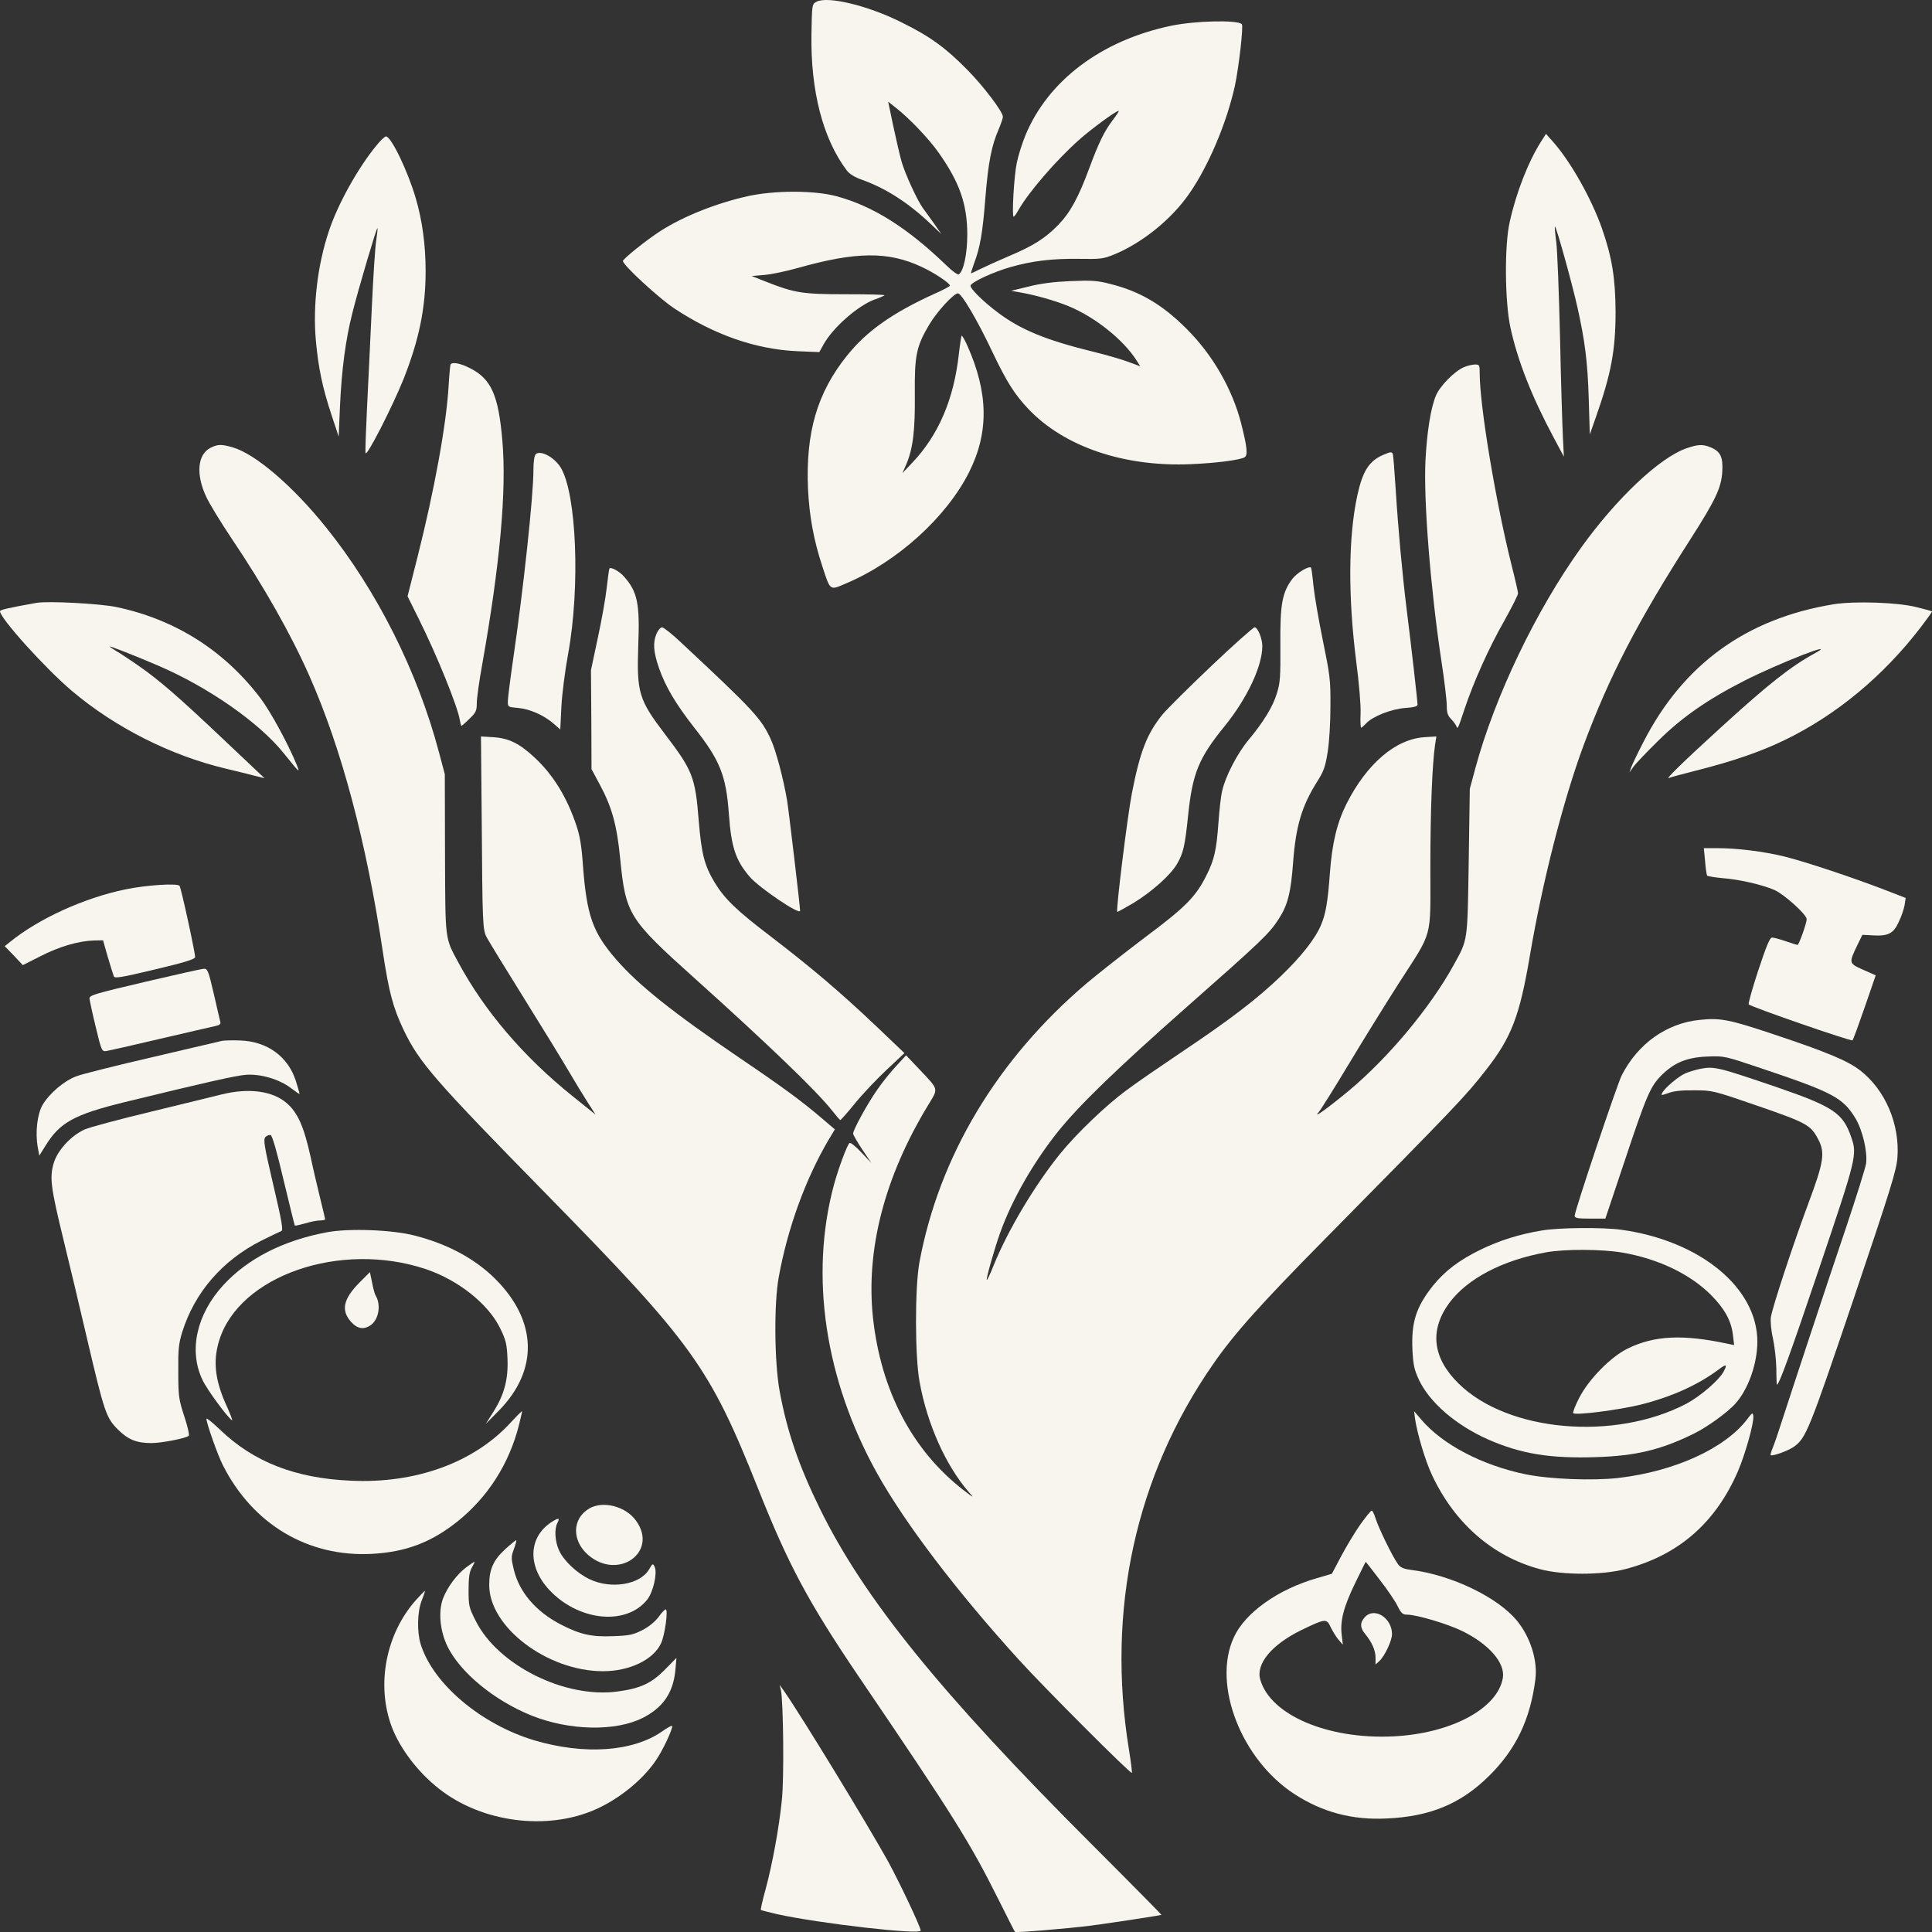
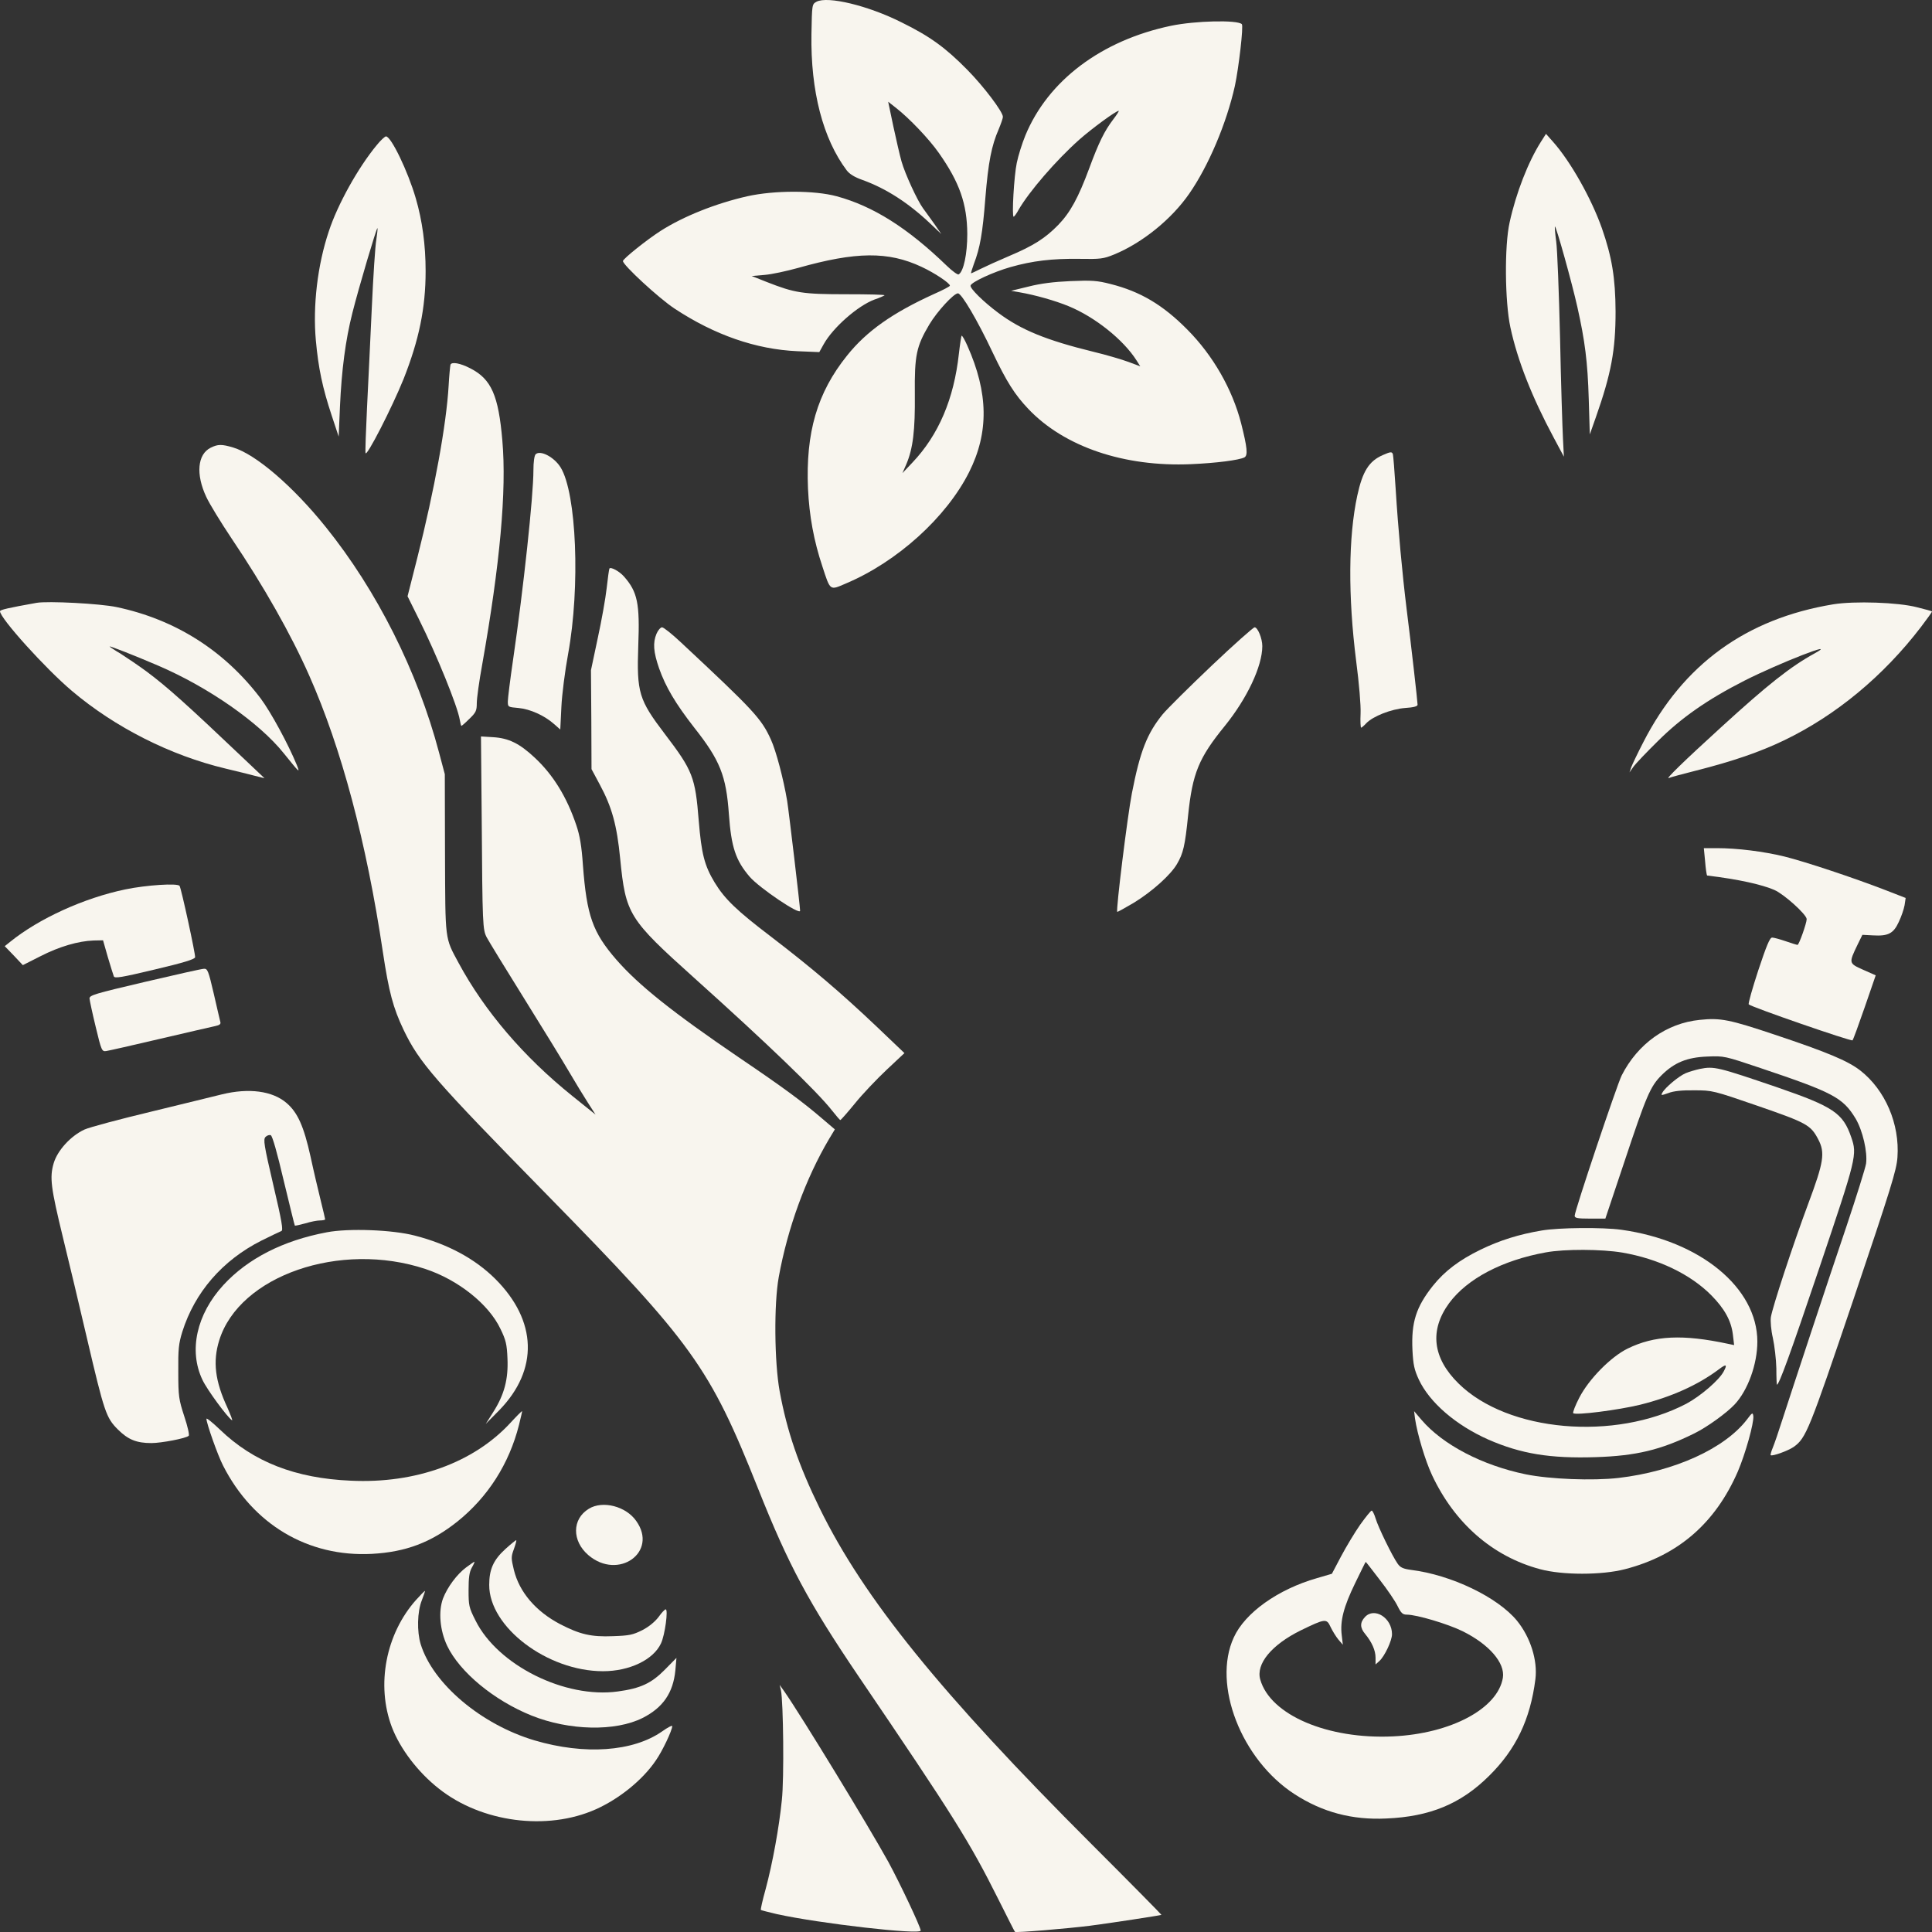
<svg xmlns="http://www.w3.org/2000/svg" viewBox="0 0 60 60" fill="none">
  <rect x="0" y="0" width="60" height="60" fill="#333333" stroke="none" />
  <path d="M25.359 0.053C25.217 0.132 25.217 0.132 25.2 1.062C25.172 2.83 25.558 4.31 26.295 5.29C26.386 5.409 26.545 5.505 26.789 5.59C27.526 5.857 28.218 6.305 28.899 6.951L29.234 7.268L29.018 6.956C28.893 6.786 28.74 6.565 28.666 6.469C28.491 6.231 28.11 5.409 27.997 5.012C27.946 4.831 27.832 4.338 27.742 3.918L27.583 3.159L27.821 3.346C28.235 3.669 28.848 4.31 29.154 4.746C29.801 5.664 30.034 6.333 30.04 7.268C30.04 7.886 29.926 8.43 29.773 8.521C29.744 8.543 29.574 8.419 29.398 8.249C28.184 7.075 27.112 6.401 25.983 6.095C25.291 5.908 24.049 5.908 23.209 6.095C22.233 6.316 21.223 6.718 20.514 7.172C20.089 7.444 19.346 8.039 19.346 8.107C19.346 8.232 20.463 9.263 20.945 9.581C22.188 10.402 23.476 10.85 24.763 10.907L25.444 10.935L25.58 10.691C25.87 10.17 26.641 9.495 27.157 9.303C27.311 9.252 27.447 9.189 27.47 9.172C27.492 9.15 26.959 9.138 26.278 9.138C24.922 9.138 24.684 9.099 23.816 8.759L23.345 8.572L23.742 8.538C23.963 8.521 24.429 8.419 24.78 8.322C26.584 7.812 27.583 7.801 28.621 8.288C29.024 8.475 29.5 8.793 29.5 8.872C29.5 8.895 29.273 9.014 29.001 9.133C27.719 9.717 26.913 10.283 26.306 11.043C25.376 12.199 25.019 13.435 25.093 15.175C25.132 16.019 25.274 16.795 25.541 17.595C25.79 18.36 25.767 18.337 26.267 18.122C27.866 17.447 29.387 16.07 30.096 14.664C30.715 13.429 30.698 12.205 30.04 10.731C29.96 10.55 29.881 10.414 29.863 10.425C29.852 10.442 29.812 10.697 29.779 10.986C29.625 12.392 29.149 13.508 28.337 14.364L28.026 14.693L28.145 14.421C28.355 13.928 28.422 13.367 28.411 12.233C28.4 11.037 28.457 10.759 28.86 10.079C29.103 9.671 29.62 9.11 29.75 9.11C29.863 9.11 30.357 9.949 30.822 10.935C31.265 11.865 31.515 12.256 31.934 12.698C33.052 13.877 34.913 14.506 36.989 14.415C37.778 14.381 38.475 14.29 38.646 14.205C38.759 14.143 38.736 13.905 38.544 13.145C38.271 12.086 37.67 11.037 36.876 10.238C36.115 9.467 35.412 9.053 34.493 8.821C34.073 8.713 33.908 8.702 33.245 8.73C32.717 8.753 32.315 8.804 31.94 8.9L31.401 9.031L31.656 9.076C32.15 9.161 32.768 9.337 33.182 9.507C33.999 9.841 34.89 10.55 35.298 11.196L35.412 11.377L35.049 11.241C34.85 11.167 34.357 11.02 33.954 10.924C32.496 10.567 31.707 10.244 31.004 9.717C30.544 9.376 30.113 8.951 30.142 8.866C30.175 8.759 30.845 8.447 31.384 8.294C32.065 8.101 32.672 8.028 33.517 8.039C34.181 8.05 34.266 8.039 34.601 7.903C35.48 7.54 36.382 6.809 36.932 6.016C37.534 5.148 38.09 3.833 38.351 2.666C38.47 2.105 38.623 0.801 38.566 0.75C38.43 0.614 37.125 0.643 36.365 0.801C34.203 1.255 32.547 2.502 31.843 4.208C31.741 4.457 31.622 4.837 31.577 5.058C31.492 5.454 31.418 6.73 31.48 6.73C31.497 6.73 31.571 6.633 31.634 6.514C31.957 5.953 32.797 4.978 33.517 4.338C33.908 3.992 34.657 3.442 34.742 3.442C34.76 3.442 34.686 3.561 34.572 3.709C34.3 4.066 34.124 4.423 33.829 5.222C33.489 6.14 33.239 6.599 32.865 6.985C32.462 7.398 32.099 7.631 31.333 7.954C30.998 8.096 30.601 8.277 30.453 8.351C30.306 8.424 30.175 8.487 30.159 8.487C30.147 8.487 30.187 8.356 30.244 8.198C30.436 7.699 30.516 7.245 30.601 6.152C30.692 5.035 30.794 4.519 31.015 4.015C31.083 3.85 31.146 3.675 31.146 3.629C31.146 3.471 30.544 2.677 30.04 2.167C29.359 1.476 28.882 1.13 27.997 0.694C26.959 0.172 25.705 -0.128 25.359 0.053Z" fill="#F8F5EE" />
  <path d="M47.853 4.406C47.456 5.035 47.081 5.998 46.883 6.905C46.718 7.631 46.736 9.376 46.906 10.164C47.127 11.196 47.581 12.341 48.25 13.588L48.568 14.183L48.539 13.616C48.523 13.304 48.477 11.899 48.449 10.499C48.415 9.093 48.364 7.75 48.33 7.506C48.296 7.257 48.279 7.047 48.29 7.036C48.324 7.007 48.823 8.798 48.988 9.541C49.221 10.584 49.306 11.235 49.34 12.392L49.373 13.491L49.561 12.958C50.037 11.604 50.173 10.878 50.173 9.677C50.168 8.628 50.06 7.982 49.748 7.087C49.419 6.157 48.772 5.012 48.233 4.406L48.012 4.157L47.853 4.406Z" fill="#F8F5EE" />
  <path d="M11.704 4.502C11.125 5.199 10.484 6.35 10.212 7.183C9.86 8.232 9.712 9.495 9.809 10.572C9.888 11.434 10.013 12.035 10.302 12.907L10.518 13.559L10.558 12.624C10.609 11.496 10.728 10.567 10.944 9.717C11.142 8.929 11.698 7.058 11.721 7.087C11.732 7.098 11.715 7.257 11.687 7.444C11.653 7.625 11.59 8.594 11.545 9.592C11.5 10.589 11.431 11.984 11.397 12.686C11.363 13.389 11.341 14.013 11.352 14.069C11.38 14.211 12.169 12.669 12.532 11.774C13.014 10.555 13.218 9.569 13.218 8.419C13.218 7.614 13.116 6.854 12.912 6.157C12.668 5.318 12.146 4.236 11.987 4.236C11.953 4.236 11.823 4.355 11.704 4.502Z" fill="#F8F5EE" />
  <path d="M13.99 11.326C13.979 11.371 13.95 11.661 13.933 11.972C13.865 13.174 13.491 15.22 12.963 17.311L12.657 18.518L13.014 19.238C13.57 20.355 14.211 21.936 14.279 22.355C14.296 22.457 14.319 22.543 14.33 22.543C14.342 22.543 14.455 22.446 14.58 22.321C14.779 22.129 14.807 22.072 14.807 21.84C14.807 21.692 14.881 21.148 14.977 20.627C15.527 17.521 15.737 15.243 15.601 13.684C15.482 12.284 15.261 11.774 14.608 11.44C14.291 11.275 14.024 11.23 13.99 11.326Z" fill="#F8F5EE" />
-   <path d="M45.459 11.405C45.17 11.53 44.727 11.978 44.597 12.278C44.432 12.664 44.313 13.429 44.268 14.324C44.211 15.583 44.426 18.275 44.761 20.508C44.858 21.126 44.931 21.76 44.931 21.919C44.931 22.134 44.96 22.225 45.068 22.333C45.136 22.407 45.209 22.503 45.227 22.548C45.266 22.662 45.278 22.639 45.482 22.021C45.76 21.188 46.236 20.122 46.718 19.278C46.951 18.859 47.144 18.479 47.144 18.428C47.144 18.382 47.053 17.98 46.94 17.538C46.452 15.588 45.953 12.607 45.953 11.587C45.953 11.332 45.947 11.32 45.8 11.32C45.709 11.326 45.556 11.36 45.459 11.405Z" fill="#F8F5EE" />
  <path d="M6.541 13.905C6.133 14.109 6.076 14.727 6.405 15.43C6.507 15.651 6.865 16.234 7.199 16.733C8.181 18.19 9.037 19.697 9.605 20.984C10.603 23.234 11.38 26.147 11.891 29.57C12.078 30.812 12.209 31.299 12.532 31.979C13.02 32.999 13.485 33.532 16.963 37.08C21.524 41.733 22.035 42.447 23.544 46.233C24.491 48.614 25.11 49.764 26.652 52.043C29.631 56.43 30.113 57.2 31.009 58.992C31.282 59.535 31.509 59.989 31.52 59.995C31.543 60.029 33.148 59.893 33.84 59.807C34.459 59.728 36.042 59.484 36.07 59.468C36.076 59.462 35.105 58.476 33.908 57.28C29.206 52.581 26.823 49.634 25.456 46.84C24.803 45.508 24.44 44.443 24.213 43.207C24.049 42.306 24.032 40.498 24.185 39.659C24.463 38.129 25.024 36.593 25.75 35.368L25.927 35.074L25.541 34.745C24.928 34.218 24.321 33.77 22.965 32.852C20.883 31.435 19.833 30.596 19.141 29.803C18.404 28.953 18.222 28.437 18.103 26.867C18.063 26.277 18.007 25.949 17.899 25.631C17.604 24.753 17.178 24.061 16.605 23.529C16.134 23.087 15.794 22.922 15.312 22.894L14.937 22.871L14.96 25.439C14.983 28.743 14.989 28.873 15.119 29.117C15.176 29.225 15.698 30.081 16.282 31.016C16.866 31.951 17.49 32.971 17.672 33.283C17.853 33.594 18.114 34.02 18.251 34.235L18.495 34.615L17.774 34.036C16.259 32.818 15.051 31.401 14.245 29.91C13.809 29.1 13.831 29.253 13.82 26.51L13.814 24.044L13.633 23.364C12.969 20.854 11.704 18.337 10.115 16.365C9.094 15.095 7.942 14.109 7.245 13.899C6.887 13.792 6.768 13.792 6.541 13.905Z" fill="#F8F5EE" />
-   <path d="M52.375 13.922C51.541 14.211 50.196 15.481 49.096 17.017C47.7 18.961 46.423 21.63 45.822 23.846L45.646 24.498L45.612 26.765C45.572 29.282 45.59 29.157 45.147 29.967C44.426 31.276 43.127 32.841 41.891 33.872C41.255 34.399 40.762 34.757 40.943 34.552C41.011 34.479 41.431 33.804 41.885 33.05C42.333 32.302 43.031 31.18 43.428 30.557C44.517 28.862 44.421 29.213 44.421 26.935C44.421 25.167 44.478 23.744 44.569 23.115L44.608 22.871L44.239 22.894C43.343 22.951 42.447 23.716 41.817 24.963C41.522 25.552 41.369 26.187 41.301 27.116C41.238 27.978 41.176 28.375 41.028 28.72C40.852 29.145 40.421 29.695 39.791 30.302C39.037 31.027 38.215 31.656 36.649 32.705C36.042 33.113 35.298 33.623 35.004 33.844C34.357 34.314 33.426 35.21 32.922 35.833C32.133 36.808 31.293 38.219 30.857 39.302C30.754 39.562 30.658 39.761 30.646 39.75C30.618 39.716 30.879 38.792 31.066 38.27C31.429 37.261 32.082 36.117 32.848 35.153C33.517 34.32 34.675 33.198 36.819 31.305C39.19 29.213 39.417 28.998 39.712 28.539C39.99 28.114 40.092 27.717 40.16 26.765C40.245 25.643 40.433 25.025 40.904 24.277C41.108 23.954 41.159 23.818 41.233 23.347C41.284 23.024 41.318 22.435 41.318 21.919C41.324 21.109 41.301 20.956 41.08 19.879C40.949 19.238 40.819 18.479 40.79 18.184C40.762 17.895 40.728 17.646 40.716 17.629C40.654 17.566 40.279 17.787 40.138 17.974C39.82 18.394 39.752 18.762 39.763 20.026C39.769 21.024 39.758 21.205 39.656 21.528C39.531 21.947 39.241 22.418 38.77 22.985C38.43 23.393 38.061 24.101 37.959 24.549C37.919 24.696 37.868 25.15 37.84 25.547C37.778 26.413 37.709 26.703 37.465 27.19C37.136 27.848 36.819 28.171 35.559 29.111C34.913 29.599 34.102 30.239 33.75 30.534C30.976 32.892 29.166 35.901 28.553 39.206C28.411 39.982 28.411 42.124 28.559 42.918C28.797 44.233 29.37 45.508 30.085 46.336C30.261 46.534 30.249 46.528 29.909 46.267C28.326 45.032 27.362 43.19 27.112 40.934C26.885 38.82 27.464 36.565 28.814 34.337C29.149 33.782 29.172 33.867 28.542 33.198L28.139 32.773L27.832 33.107C27.663 33.288 27.396 33.617 27.242 33.844C26.936 34.28 26.494 35.091 26.494 35.204C26.494 35.244 26.624 35.465 26.777 35.697L27.061 36.117L26.743 35.782C26.567 35.595 26.409 35.471 26.38 35.499C26.295 35.59 26.04 36.281 25.898 36.797C25.138 39.625 25.62 42.844 27.237 45.752C28.105 47.31 29.722 49.436 31.656 51.561C32.45 52.434 35.111 55.098 35.151 55.058C35.162 55.047 35.123 54.718 35.06 54.333C34.357 50.002 35.264 45.837 37.664 42.38C38.322 41.427 39.128 40.526 41.13 38.497C45.272 34.297 45.505 34.053 46.151 33.226C46.94 32.217 47.195 31.554 47.513 29.672C47.904 27.372 48.545 24.866 49.175 23.16C49.981 20.995 50.849 19.318 52.499 16.744C53.282 15.52 53.458 15.146 53.487 14.647C53.515 14.2 53.43 14.018 53.129 13.894C52.88 13.792 52.743 13.797 52.375 13.922Z" fill="#F8F5EE" />
  <path d="M16.634 14.109C16.594 14.149 16.566 14.353 16.566 14.602C16.566 15.407 16.254 18.297 15.936 20.474C15.845 21.097 15.771 21.687 15.771 21.783C15.771 21.959 15.777 21.959 16.1 21.987C16.464 22.021 16.906 22.219 17.207 22.486L17.4 22.656L17.434 21.959C17.451 21.579 17.547 20.831 17.644 20.304C18.024 18.224 17.905 15.316 17.411 14.517C17.212 14.194 16.776 13.967 16.634 14.109Z" fill="#F8F5EE" />
  <path d="M42.946 14.132C42.515 14.319 42.316 14.636 42.152 15.39C41.874 16.676 41.862 18.513 42.117 20.53C42.208 21.222 42.265 21.908 42.254 22.157C42.242 22.401 42.254 22.599 42.271 22.599C42.288 22.599 42.361 22.537 42.429 22.463C42.639 22.242 43.207 22.021 43.638 21.987C43.905 21.97 44.024 21.936 44.024 21.885C44.024 21.789 43.825 20.032 43.684 18.915C43.547 17.799 43.422 16.444 43.343 15.175C43.309 14.63 43.269 14.149 43.258 14.109C43.23 14.024 43.19 14.024 42.946 14.132Z" fill="#F8F5EE" />
  <path d="M18.926 17.657C18.914 17.68 18.875 17.952 18.841 18.263C18.807 18.575 18.682 19.278 18.563 19.822L18.353 20.814L18.364 22.35L18.37 23.886L18.625 24.362C19.005 25.065 19.158 25.626 19.26 26.663C19.431 28.397 19.521 28.539 21.558 30.369C23.805 32.387 25.365 33.883 25.841 34.49C25.966 34.649 26.079 34.779 26.096 34.785C26.113 34.785 26.318 34.553 26.55 34.269C26.783 33.98 27.226 33.515 27.532 33.226L28.088 32.705L27.22 31.877C26.096 30.812 25.223 30.069 23.952 29.095C22.886 28.284 22.511 27.927 22.193 27.405C21.876 26.878 21.785 26.515 21.7 25.49C21.592 24.13 21.513 23.931 20.65 22.798C19.839 21.732 19.771 21.511 19.822 20.054C19.873 18.739 19.799 18.382 19.38 17.906C19.238 17.742 18.965 17.595 18.926 17.657Z" fill="#F8F5EE" />
  <path d="M1.135 18.722C0.244 18.881 0 18.938 0 18.983C0 19.199 1.418 20.769 2.23 21.454C3.568 22.588 5.293 23.461 7.006 23.869C7.352 23.954 7.761 24.05 7.92 24.095L8.215 24.169L7.551 23.54C5.798 21.874 5.197 21.335 4.544 20.848C4.295 20.666 3.937 20.423 3.75 20.304C3.557 20.19 3.404 20.088 3.404 20.077C3.404 20.054 4.175 20.355 4.913 20.672C6.473 21.341 8.056 22.446 8.816 23.398C9.31 24.01 9.321 24.022 9.219 23.761C8.952 23.109 8.413 22.117 8.096 21.692C6.972 20.207 5.446 19.238 3.619 18.853C3.109 18.745 1.486 18.66 1.135 18.722Z" fill="#F8F5EE" />
  <path d="M56.93 18.768C54.224 19.216 52.273 20.633 51.036 23.047C50.86 23.387 50.696 23.733 50.661 23.823L50.605 23.988L50.724 23.818C50.792 23.721 51.132 23.364 51.478 23.024C52.21 22.293 53.022 21.726 54.179 21.137C55.24 20.599 57.14 19.856 56.363 20.287C55.608 20.701 54.905 21.256 53.441 22.594C52.284 23.648 51.711 24.209 51.825 24.163C51.887 24.135 52.273 24.033 52.675 23.931C53.816 23.642 54.655 23.353 55.398 22.996C57.015 22.219 58.485 21.001 59.654 19.476C59.852 19.216 60.011 18.995 59.999 18.989C59.994 18.978 59.784 18.921 59.534 18.859C58.956 18.706 57.588 18.66 56.93 18.768Z" fill="#F8F5EE" />
  <path d="M20.389 19.68C20.27 19.964 20.293 20.247 20.469 20.757C20.673 21.335 20.979 21.851 21.558 22.594C22.364 23.614 22.551 24.09 22.636 25.28C22.71 26.311 22.846 26.72 23.283 27.23C23.583 27.576 24.848 28.431 24.848 28.284C24.848 28.148 24.497 25.189 24.446 24.872C24.332 24.192 24.1 23.313 23.941 22.968C23.646 22.316 23.413 22.066 21.144 19.947C20.872 19.692 20.611 19.482 20.56 19.482C20.514 19.482 20.435 19.573 20.389 19.68Z" fill="#F8F5EE" />
  <path d="M37.63 20.672C36.944 21.324 36.257 22.004 36.11 22.18C35.622 22.781 35.406 23.33 35.151 24.64C35.015 25.342 34.652 28.267 34.697 28.318C34.703 28.329 34.935 28.199 35.214 28.035C35.786 27.683 36.354 27.173 36.552 26.833C36.745 26.504 36.802 26.272 36.898 25.32C37.035 24.01 37.227 23.54 38.039 22.543C38.731 21.687 39.202 20.689 39.202 20.066C39.202 19.828 39.06 19.482 38.963 19.482C38.924 19.482 38.322 20.015 37.63 20.672Z" fill="#F8F5EE" />
-   <path d="M52.953 26.742C52.97 26.963 52.999 27.167 53.016 27.19C53.027 27.213 53.237 27.247 53.481 27.27C54.008 27.309 54.724 27.474 55.103 27.638C55.404 27.768 56.108 28.403 56.108 28.544C56.108 28.669 55.869 29.344 55.824 29.344C55.801 29.344 55.637 29.293 55.455 29.23C55.274 29.168 55.087 29.117 55.035 29.117C54.962 29.117 54.859 29.372 54.604 30.137C54.423 30.693 54.286 31.169 54.309 31.192C54.394 31.276 57.492 32.348 57.532 32.308C57.554 32.285 57.724 31.82 57.912 31.276L58.252 30.29L57.855 30.114C57.413 29.916 57.413 29.91 57.685 29.344L57.838 29.032L58.167 29.049C58.638 29.077 58.803 28.992 58.967 28.635C59.046 28.471 59.126 28.238 59.148 28.114L59.182 27.887L58.57 27.649C57.56 27.258 56.056 26.759 55.421 26.601C54.769 26.442 53.952 26.34 53.322 26.34H52.914L52.953 26.742Z" fill="#F8F5EE" />
+   <path d="M52.953 26.742C52.97 26.963 52.999 27.167 53.016 27.19C54.008 27.309 54.724 27.474 55.103 27.638C55.404 27.768 56.108 28.403 56.108 28.544C56.108 28.669 55.869 29.344 55.824 29.344C55.801 29.344 55.637 29.293 55.455 29.23C55.274 29.168 55.087 29.117 55.035 29.117C54.962 29.117 54.859 29.372 54.604 30.137C54.423 30.693 54.286 31.169 54.309 31.192C54.394 31.276 57.492 32.348 57.532 32.308C57.554 32.285 57.724 31.82 57.912 31.276L58.252 30.29L57.855 30.114C57.413 29.916 57.413 29.91 57.685 29.344L57.838 29.032L58.167 29.049C58.638 29.077 58.803 28.992 58.967 28.635C59.046 28.471 59.126 28.238 59.148 28.114L59.182 27.887L58.57 27.649C57.56 27.258 56.056 26.759 55.421 26.601C54.769 26.442 53.952 26.34 53.322 26.34H52.914L52.953 26.742Z" fill="#F8F5EE" />
  <path d="M3.892 27.621C2.61 27.887 1.208 28.527 0.318 29.247L0.147 29.384L0.431 29.678L0.709 29.973L1.259 29.695C1.844 29.395 2.434 29.225 2.905 29.208L3.2 29.202L3.347 29.718C3.432 30.007 3.517 30.273 3.534 30.319C3.557 30.392 3.761 30.358 4.805 30.109C5.696 29.899 6.048 29.791 6.059 29.729C6.076 29.65 5.633 27.604 5.577 27.513C5.526 27.422 4.544 27.485 3.892 27.621Z" fill="#F8F5EE" />
  <path d="M4.499 30.494C2.927 30.863 2.78 30.908 2.78 31.01C2.786 31.078 2.871 31.475 2.973 31.894C3.149 32.631 3.166 32.659 3.296 32.642C3.37 32.631 4.124 32.461 4.964 32.263C5.809 32.064 6.581 31.889 6.683 31.866C6.819 31.837 6.865 31.803 6.842 31.735C6.83 31.679 6.734 31.288 6.638 30.857C6.473 30.148 6.445 30.081 6.337 30.086C6.269 30.086 5.441 30.273 4.499 30.494Z" fill="#F8F5EE" />
  <path d="M52.789 31.673C51.756 31.775 50.86 32.416 50.361 33.402C50.213 33.702 48.903 37.602 48.903 37.755C48.903 37.828 48.982 37.845 49.379 37.845H49.856L50.44 36.1C51.132 34.02 51.252 33.742 51.597 33.396C51.995 32.999 52.392 32.835 53.027 32.812C53.543 32.79 53.56 32.795 54.672 33.169C56.936 33.929 57.231 34.087 57.628 34.739C57.849 35.114 58.002 35.782 57.952 36.139C57.929 36.281 57.657 37.148 57.35 38.066C56.726 39.908 55.665 43.127 55.347 44.108C55.24 44.448 55.109 44.828 55.058 44.953C55.007 45.072 54.979 45.179 54.99 45.191C55.035 45.236 55.535 45.054 55.705 44.935C56.09 44.658 56.181 44.431 57.56 40.356C58.729 36.888 58.899 36.343 58.927 35.941C59.001 34.904 58.547 33.849 57.77 33.243C57.379 32.943 56.76 32.682 55.115 32.132C53.708 31.662 53.435 31.605 52.789 31.673Z" fill="#F8F5EE" />
-   <path d="M6.893 32.325C6.83 32.342 5.86 32.569 4.737 32.83C3.614 33.09 2.547 33.356 2.371 33.425C1.991 33.566 1.537 33.952 1.322 34.314C1.157 34.598 1.089 35.176 1.174 35.635L1.22 35.89L1.407 35.59C1.861 34.853 2.298 34.615 3.886 34.224C6.405 33.611 7.301 33.407 7.636 33.379C8.09 33.345 8.674 33.515 9.037 33.793C9.185 33.906 9.304 33.986 9.304 33.974C9.304 33.957 9.253 33.782 9.191 33.578C8.952 32.818 8.306 32.342 7.46 32.313C7.211 32.302 6.955 32.313 6.893 32.325Z" fill="#F8F5EE" />
  <path d="M52.783 33.198C52.658 33.226 52.46 33.283 52.352 33.328C52.136 33.419 51.711 33.776 51.626 33.934C51.575 34.025 51.586 34.025 51.813 33.946C51.972 33.883 52.233 33.855 52.618 33.861C53.18 33.861 53.203 33.867 54.599 34.348C56.108 34.87 56.233 34.938 56.465 35.38C56.686 35.799 56.641 36.088 56.153 37.392C55.676 38.673 55.047 40.589 54.996 40.906C54.979 41.025 55.001 41.308 55.058 41.552C55.109 41.79 55.16 42.215 55.166 42.493C55.166 42.776 55.177 43.003 55.183 43.003C55.251 43.003 55.586 42.085 56.505 39.364C57.662 35.935 57.679 35.861 57.492 35.318C57.236 34.569 56.941 34.371 55.2 33.77C53.339 33.136 53.237 33.107 52.783 33.198Z" fill="#F8F5EE" />
  <path d="M6.893 33.986C6.677 34.042 5.685 34.28 4.692 34.524C3.699 34.762 2.769 35.011 2.621 35.08C2.196 35.278 1.787 35.725 1.668 36.122C1.537 36.57 1.577 36.876 1.957 38.441C2.133 39.154 2.468 40.56 2.7 41.558C3.239 43.859 3.296 44.029 3.659 44.392C3.977 44.709 4.238 44.816 4.703 44.816C5.009 44.816 5.781 44.669 5.86 44.59C5.889 44.567 5.826 44.295 5.724 43.989C5.554 43.462 5.537 43.377 5.537 42.606C5.531 41.898 5.548 41.728 5.662 41.359C6.048 40.135 6.904 39.143 8.113 38.531C8.413 38.384 8.691 38.248 8.737 38.231C8.799 38.214 8.759 37.947 8.487 36.797C8.198 35.556 8.169 35.38 8.249 35.306C8.294 35.261 8.368 35.238 8.408 35.255C8.459 35.272 8.606 35.794 8.81 36.661C8.992 37.414 9.145 38.044 9.156 38.061C9.168 38.072 9.315 38.038 9.48 37.993C9.644 37.942 9.849 37.902 9.939 37.902C10.024 37.902 10.098 37.885 10.098 37.868C10.098 37.851 10.036 37.59 9.962 37.29C9.888 36.989 9.741 36.372 9.644 35.918C9.434 34.972 9.242 34.547 8.896 34.252C8.459 33.878 7.727 33.782 6.893 33.986Z" fill="#F8F5EE" />
  <path d="M47.882 38.214C47.172 38.333 46.577 38.52 45.981 38.809C45.317 39.132 44.864 39.477 44.5 39.931C43.978 40.589 43.825 41.065 43.865 41.926C43.888 42.385 43.922 42.538 44.063 42.844C44.398 43.558 45.215 44.261 46.225 44.709C47.24 45.151 48.137 45.298 49.555 45.253C50.803 45.213 51.575 45.032 52.618 44.516C53.01 44.324 53.617 43.887 53.872 43.615C54.281 43.178 54.576 42.368 54.576 41.665C54.576 39.993 52.8 38.531 50.349 38.191C49.776 38.112 48.415 38.123 47.882 38.214ZM50.383 38.9C51.495 39.092 52.494 39.568 53.146 40.226C53.56 40.645 53.764 41.019 53.816 41.444L53.855 41.773L53.663 41.733C52.261 41.433 51.382 41.473 50.548 41.881C50.026 42.136 49.34 42.833 49.044 43.411C48.92 43.649 48.84 43.864 48.857 43.887C48.931 43.961 50.253 43.791 50.934 43.626C51.892 43.388 52.721 43.02 53.379 42.527C53.611 42.351 53.651 42.368 53.532 42.589C53.396 42.855 52.817 43.354 52.375 43.592C50.145 44.76 46.826 44.471 45.3 42.969C44.489 42.175 44.387 41.314 45.005 40.469C45.567 39.71 46.656 39.138 48.006 38.894C48.591 38.786 49.742 38.792 50.383 38.9Z" fill="#F8F5EE" />
  <path d="M10.149 38.27C8.788 38.526 7.693 39.087 6.938 39.908C6.104 40.815 5.855 41.943 6.286 42.85C6.428 43.156 7.063 44.017 7.205 44.108C7.233 44.125 7.165 43.95 7.063 43.717C6.677 42.889 6.604 42.283 6.808 41.626C7.432 39.614 10.569 38.531 13.213 39.41C14.234 39.75 15.181 40.504 15.544 41.274C15.709 41.614 15.743 41.745 15.76 42.193C15.788 42.827 15.664 43.309 15.318 43.853L15.085 44.221L15.505 43.796C16.73 42.538 16.685 41.019 15.38 39.716C14.75 39.092 13.916 38.639 12.884 38.373C12.192 38.191 10.824 38.14 10.149 38.27Z" fill="#F8F5EE" />
-   <path d="M11.159 39.835C10.66 40.345 10.586 40.691 10.898 41.047C11.097 41.269 11.295 41.303 11.511 41.155C11.766 40.974 11.84 40.52 11.664 40.231C11.641 40.197 11.59 40.016 11.556 39.835L11.488 39.506L11.159 39.835Z" fill="#F8F5EE" />
  <path d="M15.857 44.182C14.716 45.423 12.906 46.081 10.892 45.984C9.174 45.91 7.869 45.4 6.83 44.397C6.598 44.176 6.411 44.023 6.411 44.063C6.411 44.199 6.762 45.196 6.927 45.514C7.857 47.344 9.565 48.359 11.545 48.257C12.606 48.2 13.394 47.9 14.211 47.248C15.153 46.489 15.811 45.463 16.117 44.255C16.174 44.023 16.22 43.831 16.214 43.825C16.203 43.819 16.044 43.978 15.857 44.182Z" fill="#F8F5EE" />
  <path d="M43.944 44.051C44.013 44.528 44.262 45.361 44.472 45.809C45.175 47.31 46.361 48.342 47.831 48.733C48.523 48.92 49.742 48.92 50.463 48.733C52.114 48.308 53.271 47.305 53.969 45.701C54.207 45.145 54.474 44.188 54.451 43.978C54.434 43.859 54.417 43.864 54.252 44.086C53.56 44.986 52.006 45.695 50.264 45.899C49.464 45.99 48.137 45.939 47.382 45.786C46.032 45.508 44.807 44.867 44.148 44.097L43.916 43.825L43.944 44.051Z" fill="#F8F5EE" />
  <path d="M18.285 46.857C17.763 47.174 17.757 47.855 18.273 48.297C19.204 49.09 20.446 48.2 19.76 47.237C19.442 46.778 18.716 46.59 18.285 46.857Z" fill="#F8F5EE" />
  <path d="M42.242 47.35C42.072 47.594 41.806 48.036 41.647 48.336L41.363 48.875L40.898 49.011C39.69 49.356 38.663 50.087 38.316 50.853C37.642 52.315 38.549 54.65 40.206 55.721C41.074 56.282 41.993 56.526 43.054 56.475C44.404 56.418 45.368 56.022 46.242 55.154C47.076 54.333 47.524 53.403 47.683 52.151C47.757 51.567 47.53 50.847 47.11 50.331C46.508 49.6 45.068 48.909 43.825 48.755C43.575 48.721 43.49 48.682 43.406 48.563C43.241 48.331 42.798 47.424 42.719 47.152C42.679 47.021 42.623 46.913 42.6 46.913C42.572 46.913 42.413 47.112 42.242 47.35ZM42.849 49.062C43.088 49.368 43.337 49.736 43.406 49.883C43.513 50.099 43.564 50.144 43.689 50.144C43.995 50.144 44.965 50.433 45.425 50.66C46.248 51.068 46.747 51.646 46.673 52.105C46.514 53.063 45.062 53.84 43.258 53.925C41.233 54.021 39.451 53.261 39.139 52.162C38.997 51.675 39.491 51.079 40.398 50.632C41.159 50.263 41.199 50.258 41.323 50.529C41.38 50.648 41.488 50.824 41.562 50.915L41.703 51.079L41.669 50.785C41.613 50.343 41.726 49.906 42.084 49.169C42.26 48.806 42.407 48.506 42.413 48.506C42.418 48.501 42.611 48.75 42.849 49.062Z" fill="#F8F5EE" />
  <path d="M42.39 50.218C42.231 50.388 42.231 50.552 42.401 50.751C42.605 51 42.719 51.255 42.719 51.482V51.691L42.838 51.584C42.997 51.442 43.23 50.955 43.23 50.751C43.23 50.246 42.685 49.901 42.39 50.218Z" fill="#F8F5EE" />
-   <path d="M17.161 47.248C16.378 47.73 16.367 48.699 17.133 49.453C18.052 50.359 19.465 50.467 20.094 49.685C20.287 49.447 20.418 48.863 20.333 48.665C20.276 48.546 20.27 48.546 20.157 48.739C19.879 49.215 18.977 49.362 18.313 49.045C17.916 48.858 17.502 48.467 17.36 48.144C17.235 47.877 17.212 47.48 17.309 47.299C17.394 47.14 17.354 47.129 17.161 47.248Z" fill="#F8F5EE" />
  <path d="M15.698 48.104C15.323 48.444 15.193 48.739 15.193 49.22C15.187 50.529 16.997 51.901 18.727 51.901C19.544 51.901 20.287 51.55 20.526 51.04C20.65 50.785 20.758 49.974 20.673 49.98C20.645 49.98 20.543 50.087 20.452 50.218C20.338 50.365 20.157 50.518 19.947 50.626C19.652 50.773 19.544 50.796 19.034 50.813C18.358 50.841 18.007 50.756 17.394 50.439C16.639 50.042 16.129 49.447 15.959 48.755C15.874 48.398 15.868 48.353 15.959 48.109C16.01 47.968 16.044 47.843 16.032 47.832C16.021 47.826 15.874 47.945 15.698 48.104Z" fill="#F8F5EE" />
  <path d="M14.478 48.676C14.194 48.886 13.894 49.288 13.757 49.645C13.61 50.048 13.661 50.632 13.888 51.114C14.279 51.929 15.34 52.808 16.509 53.279C17.683 53.749 19.113 53.777 19.958 53.352C20.594 53.029 20.906 52.57 20.974 51.873L21.008 51.487L20.645 51.856C20.23 52.275 19.896 52.434 19.187 52.53C17.547 52.757 15.454 51.714 14.767 50.325C14.563 49.923 14.552 49.861 14.552 49.385C14.552 48.999 14.574 48.824 14.654 48.682C14.711 48.586 14.745 48.501 14.733 48.501C14.722 48.501 14.608 48.58 14.478 48.676Z" fill="#F8F5EE" />
  <path d="M12.923 49.685C11.982 50.739 11.675 52.326 12.169 53.636C12.424 54.304 12.975 55.035 13.633 55.551C14.949 56.594 16.985 56.866 18.5 56.191C19.226 55.868 19.958 55.279 20.367 54.673C20.571 54.384 20.877 53.732 20.877 53.607C20.877 53.573 20.735 53.647 20.56 53.772C19.658 54.401 18.154 54.508 16.6 54.049C14.943 53.556 13.445 52.292 13.065 51.062C12.946 50.671 12.957 50.059 13.099 49.702C13.162 49.538 13.207 49.407 13.196 49.407C13.184 49.407 13.06 49.532 12.923 49.685Z" fill="#F8F5EE" />
  <path d="M24.253 52.496C24.327 52.853 24.355 55.234 24.281 55.903C24.196 56.753 23.992 57.869 23.776 58.674C23.68 59.014 23.617 59.303 23.629 59.315C23.64 59.326 23.867 59.383 24.128 59.445C25.439 59.734 28.593 60.097 28.593 59.955C28.593 59.847 27.952 58.493 27.589 57.824C26.959 56.685 24.888 53.29 24.355 52.525L24.213 52.326L24.253 52.496Z" fill="#F8F5EE" />
</svg>